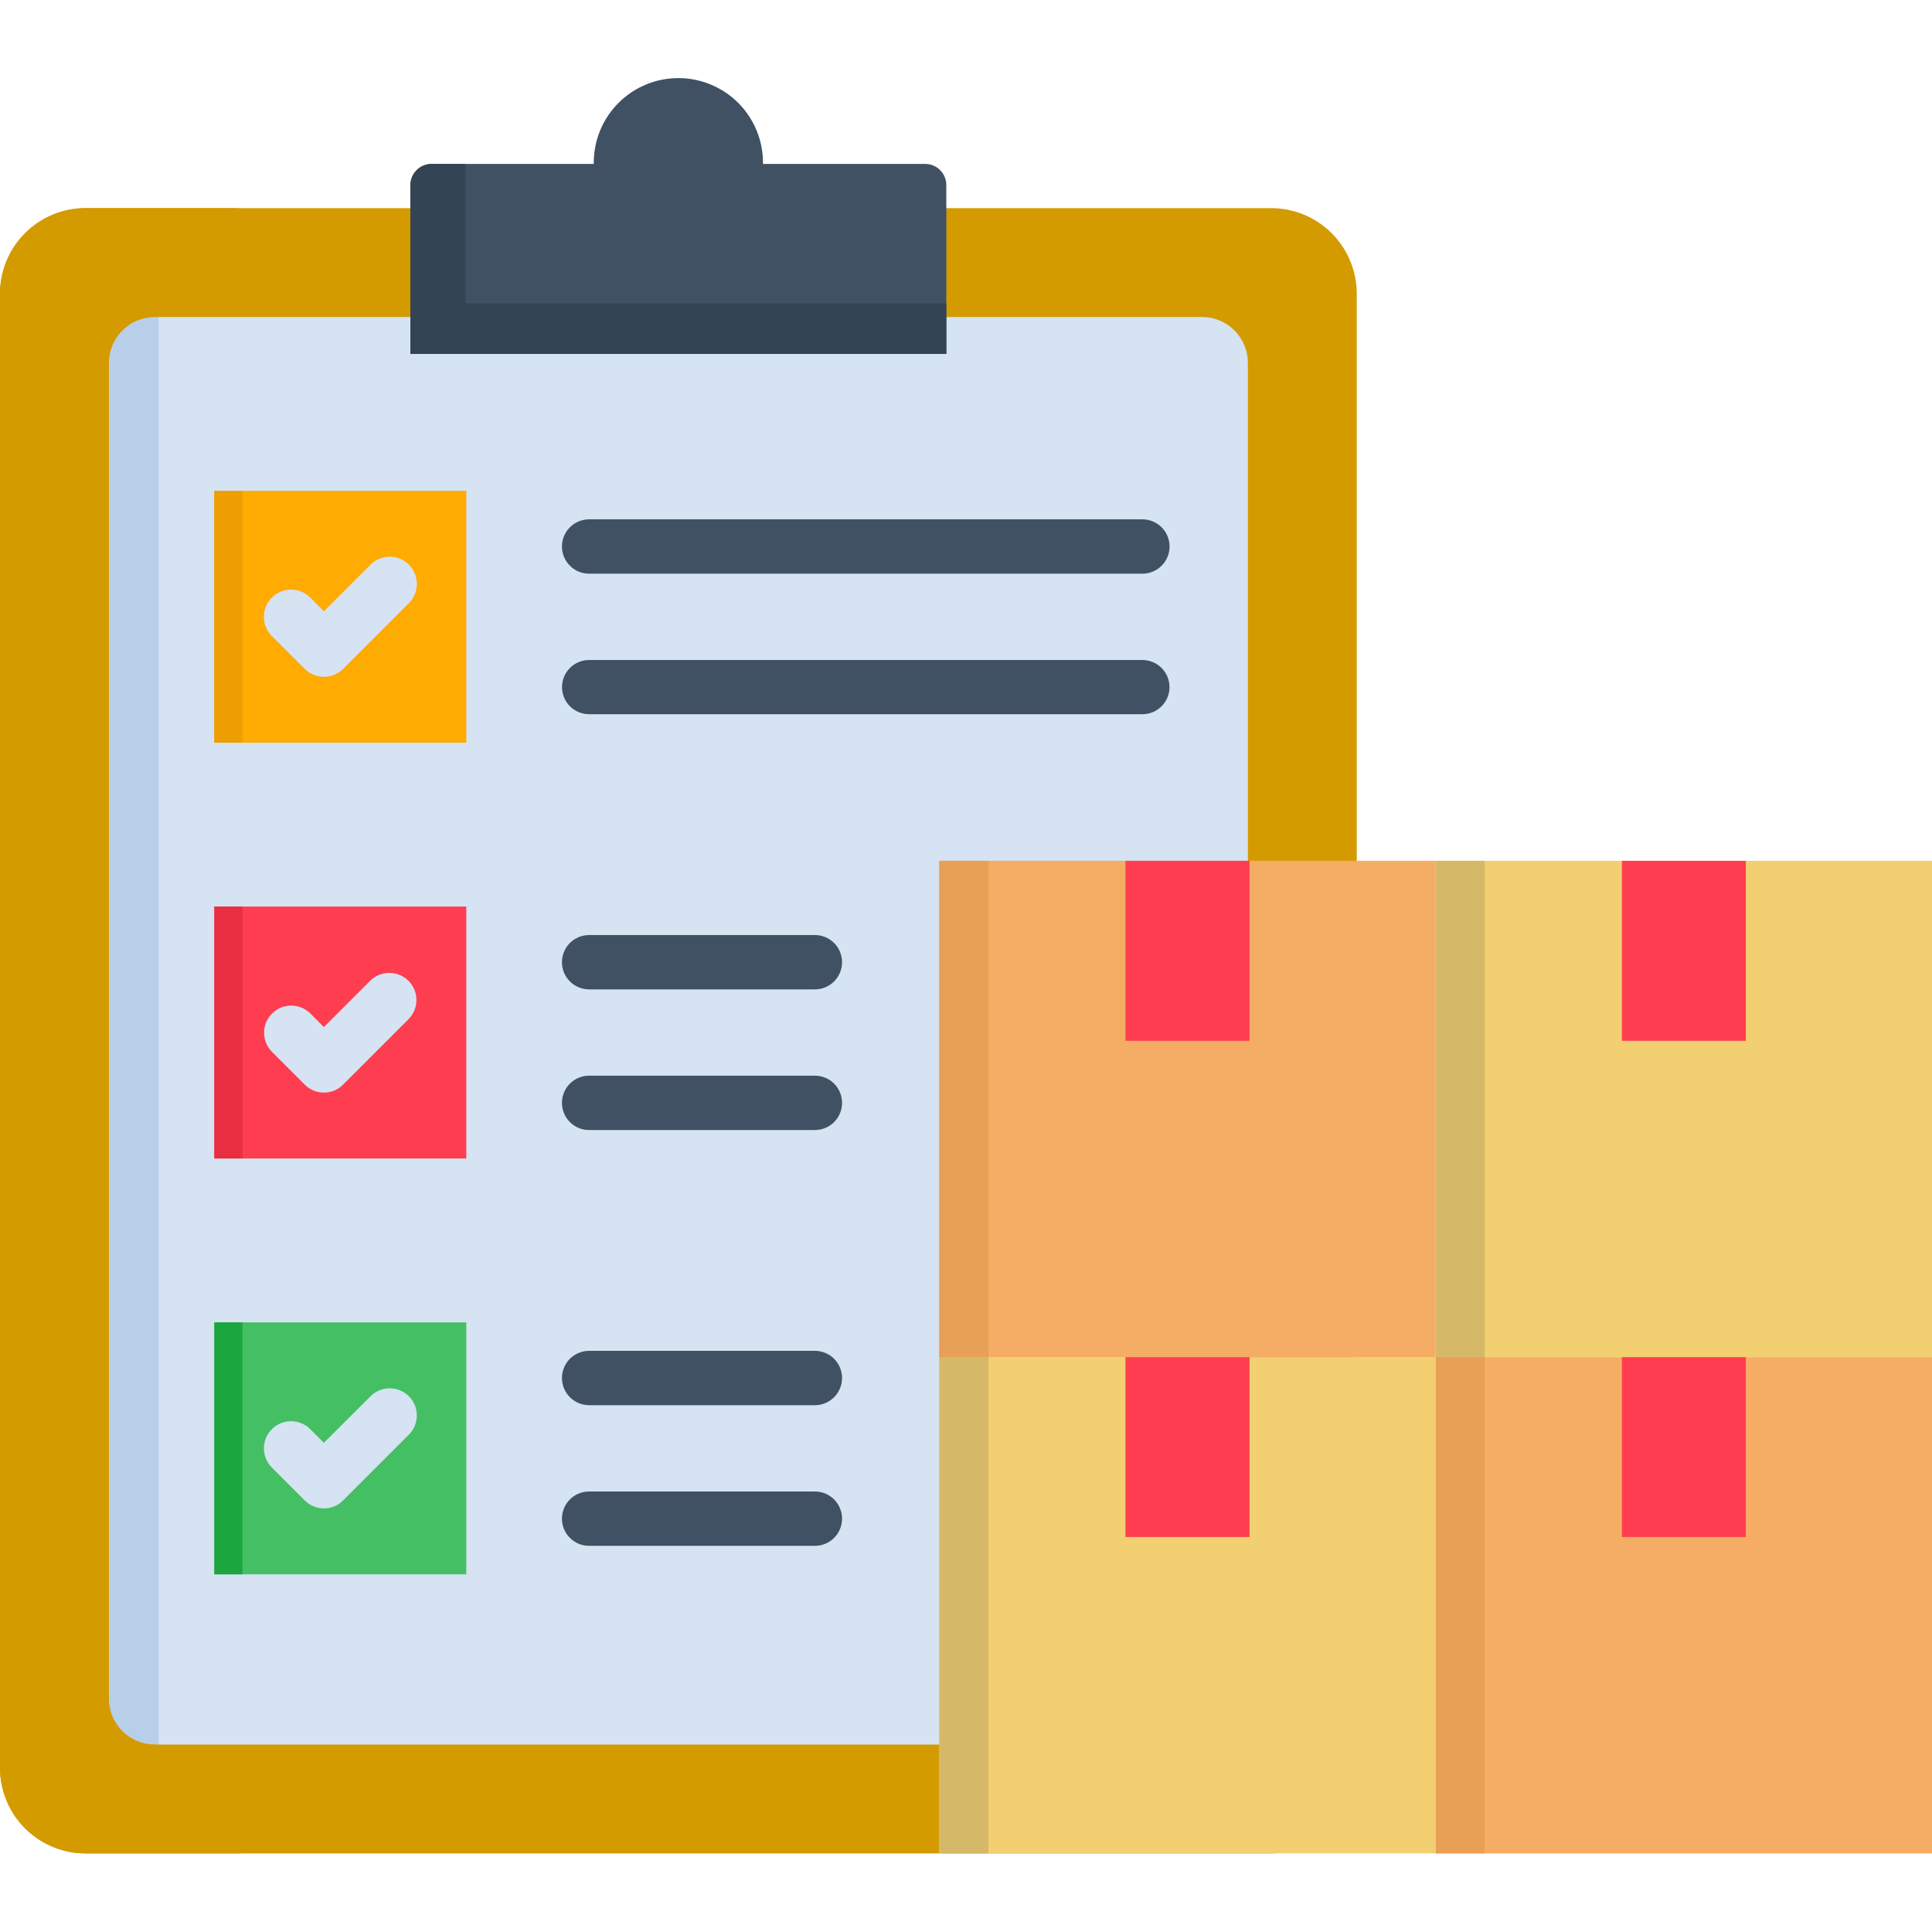
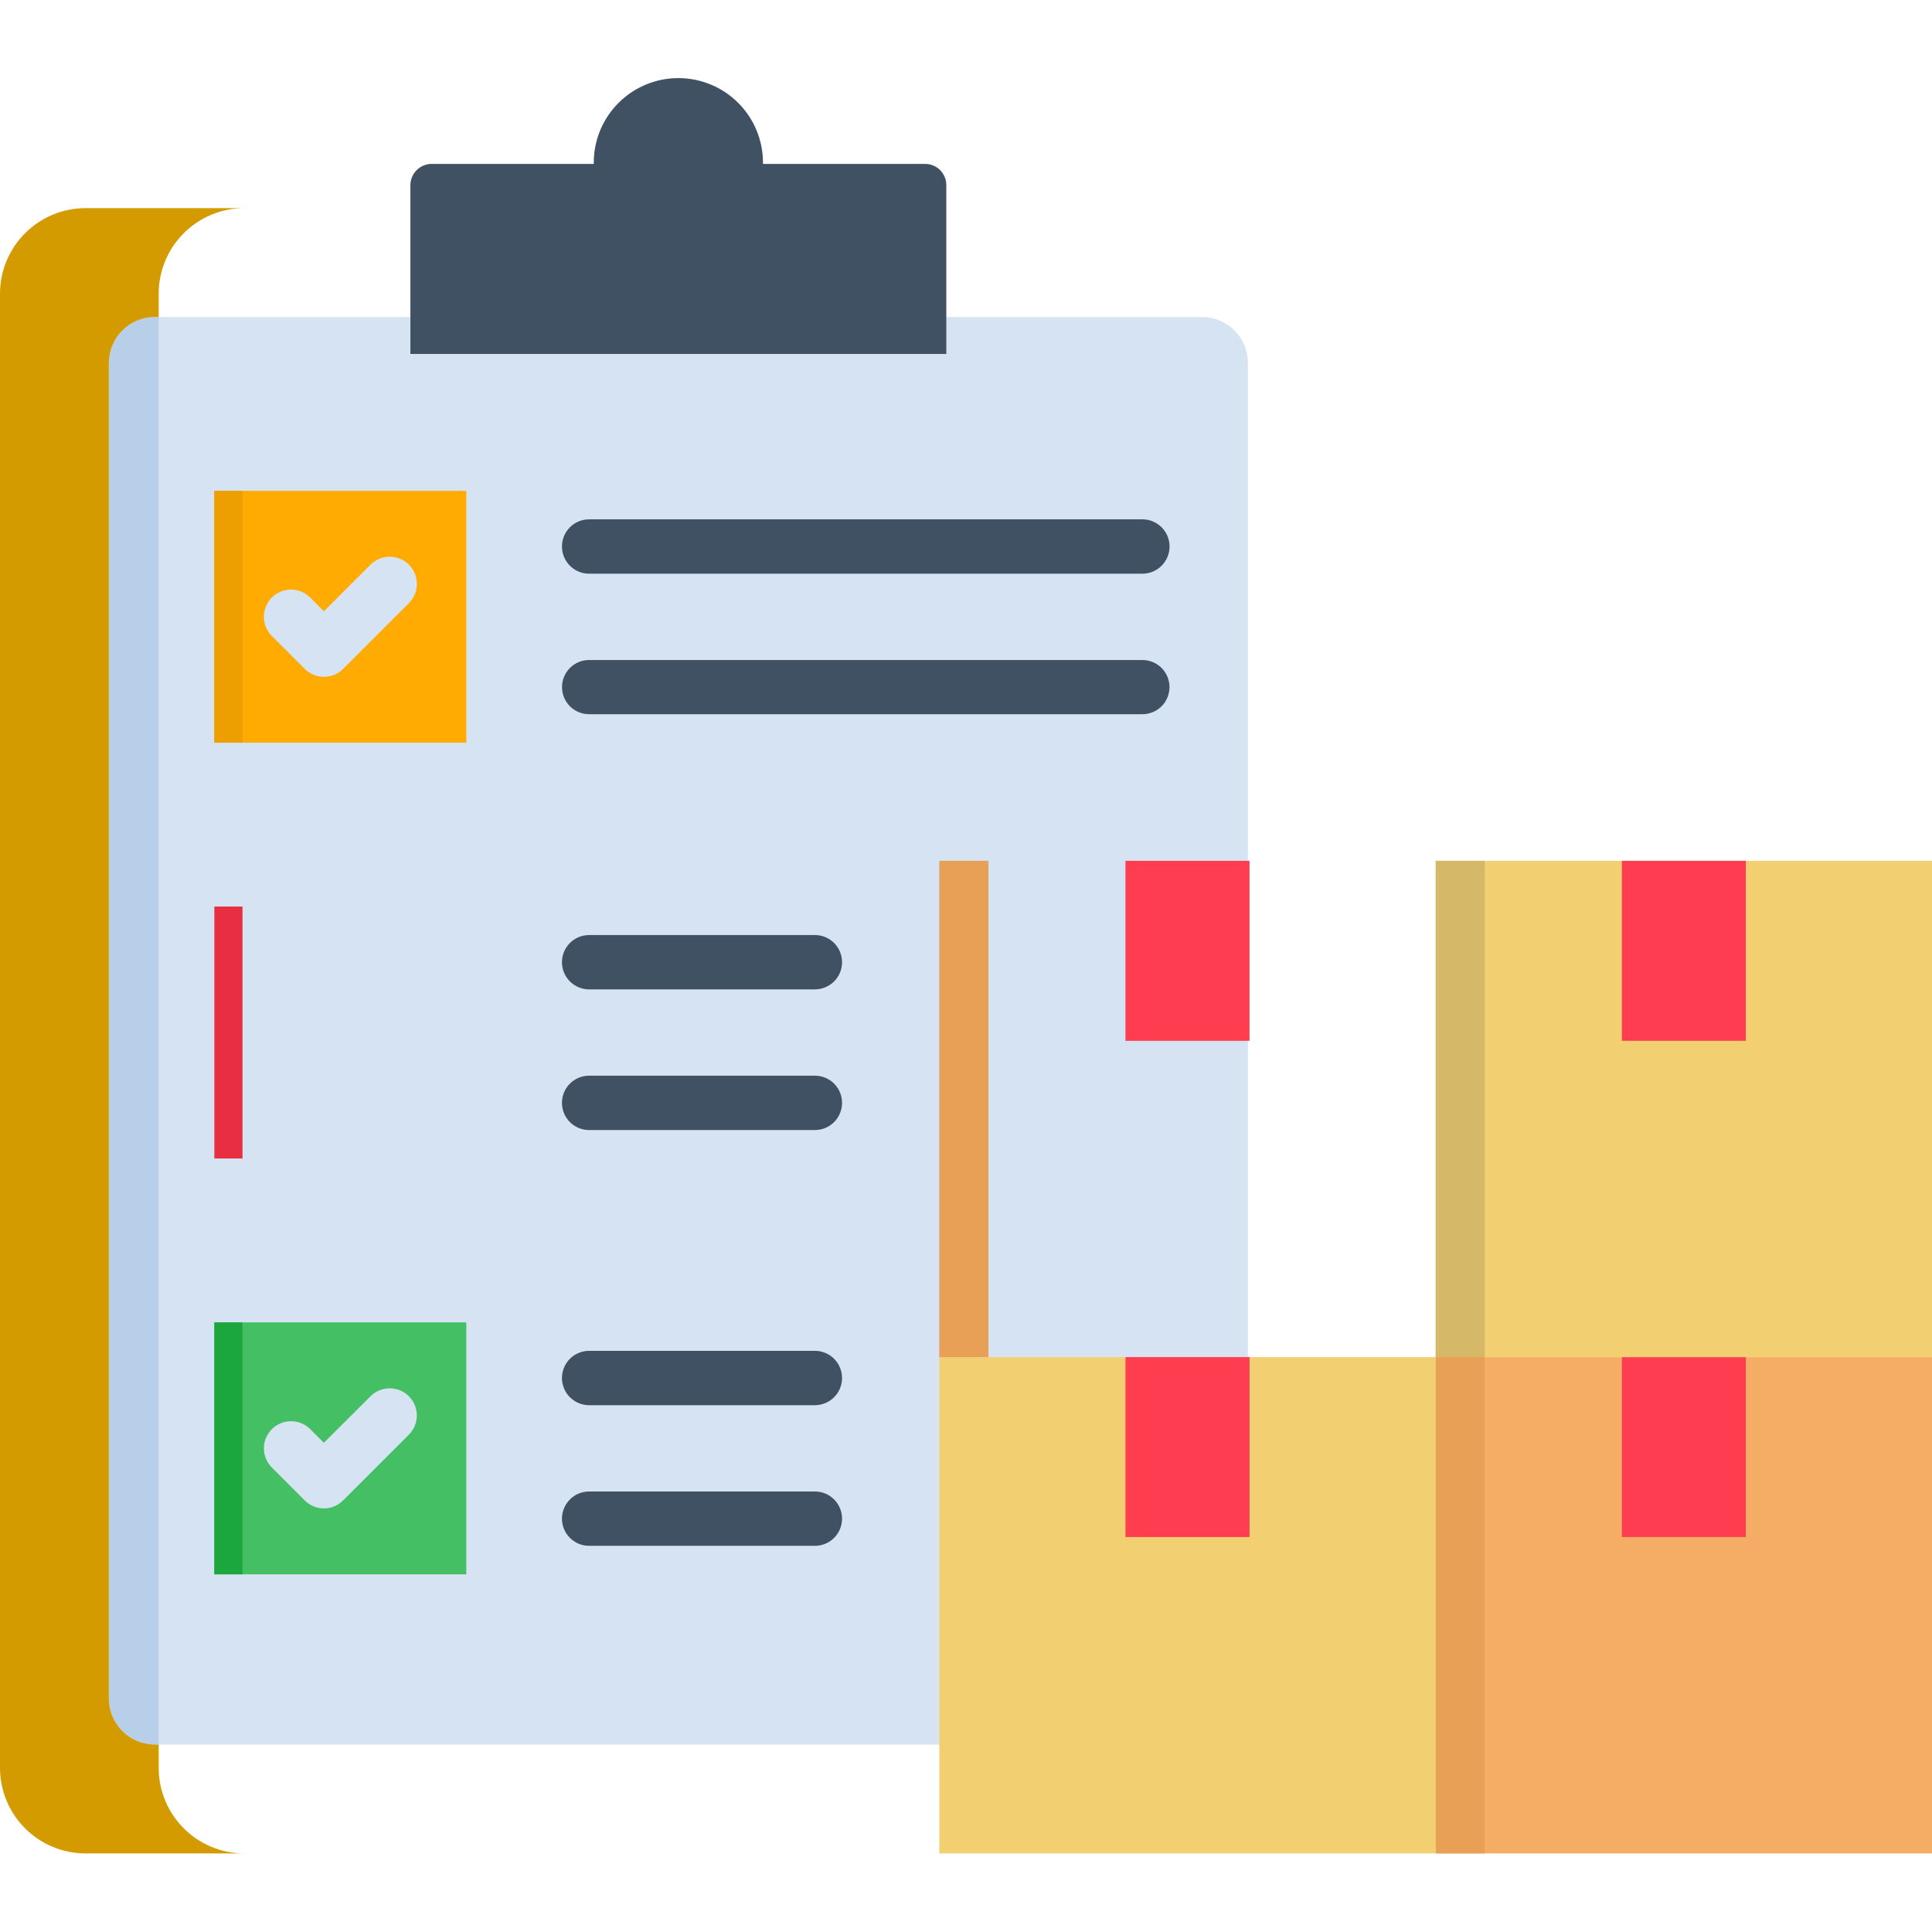
<svg xmlns="http://www.w3.org/2000/svg" width="52" height="52" viewBox="0 0 52 52" fill="none">
  <g clip-path="url(#clip0_795_12710)">
-     <path fill-rule="evenodd" clip-rule="evenodd" d="M2.294 5.602H34.223C34.831 5.604 35.413 5.847 35.843 6.277C36.273 6.708 36.515 7.29 36.517 7.898V47.588C36.515 48.196 36.273 48.779 35.843 49.209C35.413 49.639 34.831 49.882 34.223 49.885H2.294C1.686 49.882 1.104 49.639 0.674 49.209C0.244 48.779 0.002 48.196 0 47.588L0 7.898C0.002 7.29 0.244 6.708 0.674 6.277C1.104 5.847 1.686 5.604 2.294 5.602Z" fill="#D39B00" />
    <path fill-rule="evenodd" clip-rule="evenodd" d="M4.162 8.532H32.358C32.684 8.533 32.997 8.664 33.227 8.895C33.457 9.127 33.587 9.44 33.587 9.766V45.721C33.586 46.047 33.457 46.36 33.227 46.591C32.996 46.822 32.684 46.953 32.358 46.955H4.162C3.835 46.953 3.522 46.823 3.291 46.592C3.061 46.36 2.931 46.047 2.93 45.721V9.766C2.931 9.44 3.061 9.127 3.291 8.895C3.522 8.664 3.835 8.533 4.162 8.532Z" fill="#D5E3F2" />
    <path fill-rule="evenodd" clip-rule="evenodd" d="M11.618 4.412H15.981V4.379C15.981 3.775 16.221 3.196 16.648 2.769C17.075 2.342 17.654 2.102 18.258 2.102C18.862 2.102 19.442 2.342 19.869 2.769C20.296 3.196 20.536 3.775 20.536 4.379V4.412H24.902C25.053 4.412 25.197 4.472 25.304 4.579C25.41 4.685 25.47 4.83 25.47 4.981V9.527H11.046V4.98C11.047 4.829 11.108 4.685 11.215 4.578C11.322 4.472 11.467 4.412 11.618 4.411V4.412Z" fill="#3F5163" />
    <path d="M5.769 13.212H12.55V19.99H5.769V13.212Z" fill="#FFAB02" />
    <path d="M9.972 15.198C10.11 15.061 10.296 14.984 10.49 14.984C10.684 14.984 10.87 15.062 11.007 15.199C11.143 15.336 11.22 15.523 11.22 15.717C11.22 15.911 11.142 16.097 11.005 16.234L9.235 18.004C9.098 18.14 8.912 18.217 8.719 18.217C8.525 18.217 8.339 18.14 8.202 18.004L7.317 17.119C7.249 17.051 7.195 16.97 7.158 16.882C7.121 16.793 7.102 16.698 7.102 16.602C7.102 16.408 7.179 16.222 7.316 16.084C7.383 16.016 7.464 15.962 7.553 15.925C7.641 15.888 7.736 15.869 7.832 15.869C8.026 15.869 8.213 15.946 8.35 16.083L8.717 16.453L9.972 15.198Z" fill="#D5E3F2" />
    <path d="M15.856 15.441C15.662 15.441 15.476 15.364 15.339 15.226C15.202 15.089 15.125 14.903 15.125 14.709C15.125 14.515 15.202 14.329 15.339 14.192C15.476 14.055 15.662 13.978 15.856 13.978H30.748C30.942 13.978 31.128 14.055 31.265 14.192C31.402 14.329 31.479 14.515 31.479 14.709C31.479 14.903 31.402 15.089 31.265 15.226C31.128 15.364 30.942 15.441 30.748 15.441H15.856ZM15.856 37.821C15.76 37.821 15.665 37.802 15.576 37.765C15.488 37.728 15.407 37.674 15.339 37.606C15.271 37.538 15.217 37.458 15.181 37.369C15.144 37.28 15.125 37.185 15.125 37.089C15.125 36.993 15.144 36.898 15.181 36.809C15.217 36.721 15.271 36.64 15.339 36.572C15.407 36.504 15.488 36.45 15.576 36.414C15.665 36.377 15.76 36.358 15.856 36.358H21.933C22.029 36.358 22.124 36.377 22.213 36.414C22.302 36.45 22.382 36.504 22.45 36.572C22.518 36.64 22.572 36.721 22.608 36.809C22.645 36.898 22.664 36.993 22.664 37.089C22.664 37.185 22.645 37.28 22.608 37.369C22.572 37.458 22.518 37.538 22.45 37.606C22.382 37.674 22.302 37.728 22.213 37.765C22.124 37.802 22.029 37.821 21.933 37.821H15.856ZM15.856 41.606C15.76 41.606 15.665 41.587 15.576 41.551C15.488 41.514 15.407 41.46 15.339 41.392C15.271 41.324 15.217 41.244 15.181 41.155C15.144 41.066 15.125 40.971 15.125 40.875C15.125 40.779 15.144 40.684 15.181 40.595C15.217 40.507 15.271 40.426 15.339 40.358C15.407 40.29 15.488 40.236 15.576 40.199C15.665 40.163 15.76 40.144 15.856 40.144H21.933C22.029 40.144 22.124 40.163 22.213 40.199C22.302 40.236 22.382 40.29 22.45 40.358C22.518 40.426 22.572 40.507 22.608 40.595C22.645 40.684 22.664 40.779 22.664 40.875C22.664 40.971 22.645 41.066 22.608 41.155C22.572 41.244 22.518 41.324 22.45 41.392C22.382 41.46 22.302 41.514 22.213 41.551C22.124 41.587 22.029 41.606 21.933 41.606H15.856ZM15.856 26.629C15.662 26.629 15.476 26.552 15.339 26.415C15.202 26.278 15.125 26.092 15.125 25.898C15.125 25.704 15.202 25.518 15.339 25.381C15.476 25.244 15.662 25.167 15.856 25.167H21.933C22.127 25.167 22.313 25.244 22.45 25.381C22.587 25.518 22.664 25.704 22.664 25.898C22.664 26.092 22.587 26.278 22.45 26.415C22.313 26.552 22.127 26.629 21.933 26.629H15.856ZM15.856 30.415C15.662 30.415 15.476 30.338 15.339 30.201C15.202 30.064 15.125 29.878 15.125 29.684C15.125 29.49 15.202 29.304 15.339 29.166C15.476 29.029 15.662 28.952 15.856 28.952H21.933C22.127 28.952 22.313 29.029 22.45 29.166C22.587 29.304 22.664 29.49 22.664 29.684C22.664 29.878 22.587 30.064 22.45 30.201C22.313 30.338 22.127 30.415 21.933 30.415H15.856ZM15.856 19.223C15.663 19.223 15.477 19.146 15.34 19.01C15.204 18.873 15.127 18.687 15.127 18.494C15.127 18.3 15.204 18.115 15.34 17.978C15.477 17.841 15.663 17.764 15.856 17.764H30.748C30.941 17.764 31.127 17.841 31.264 17.978C31.4 18.115 31.477 18.3 31.477 18.494C31.477 18.687 31.4 18.873 31.264 19.01C31.127 19.146 30.941 19.223 30.748 19.223H15.856Z" fill="#3F5163" />
-     <path d="M5.769 24.4H12.55V31.181H5.769V24.4Z" fill="#FF3D50" />
    <path d="M9.972 26.389C10.11 26.257 10.294 26.184 10.485 26.186C10.676 26.188 10.859 26.264 10.995 26.399C11.13 26.535 11.207 26.717 11.209 26.909C11.21 27.1 11.137 27.284 11.005 27.422L9.235 29.192C9.167 29.261 9.087 29.315 8.998 29.352C8.91 29.389 8.814 29.408 8.718 29.408C8.622 29.408 8.527 29.389 8.439 29.352C8.35 29.315 8.269 29.261 8.202 29.192L7.317 28.307C7.182 28.17 7.107 27.985 7.108 27.792C7.109 27.6 7.186 27.416 7.322 27.28C7.458 27.143 7.642 27.067 7.835 27.066C8.027 27.065 8.212 27.14 8.35 27.274L8.717 27.644L9.972 26.389Z" fill="#D5E3F2" />
    <path d="M5.769 35.592H12.55V42.373H5.769V35.592Z" fill="#45BF64" />
    <path d="M9.972 37.581C10.04 37.513 10.12 37.459 10.209 37.422C10.298 37.386 10.393 37.367 10.489 37.367C10.585 37.367 10.68 37.386 10.768 37.422C10.857 37.459 10.937 37.513 11.005 37.581C11.073 37.649 11.127 37.729 11.164 37.818C11.2 37.907 11.219 38.002 11.219 38.097C11.219 38.193 11.2 38.288 11.164 38.377C11.127 38.466 11.073 38.546 11.005 38.614L9.235 40.384C9.167 40.452 9.087 40.506 8.998 40.543C8.91 40.58 8.815 40.599 8.719 40.599C8.622 40.599 8.527 40.58 8.439 40.543C8.35 40.506 8.27 40.452 8.202 40.384L7.317 39.499C7.18 39.362 7.103 39.176 7.103 38.982C7.103 38.788 7.18 38.603 7.317 38.466C7.454 38.329 7.64 38.252 7.833 38.252C8.027 38.252 8.213 38.329 8.35 38.466L8.717 38.833L9.972 37.581Z" fill="#D5E3F2" />
    <path d="M38.642 36.527H52V49.885H38.642V36.527Z" fill="#F5AD65" />
    <path d="M43.653 36.527H46.989V41.369H43.653V36.527Z" fill="#FF3D50" />
    <path d="M25.281 36.527H38.642V49.885H25.281V36.527Z" fill="#F2CF71" />
    <path d="M30.292 36.527H33.631V41.369H30.292V36.527Z" fill="#FF3D50" />
-     <path d="M25.281 23.169H38.642V36.527H25.281V23.169Z" fill="#F5AD65" />
    <path d="M30.292 23.169H33.631V28.014H30.292V23.169Z" fill="#FF3D50" />
    <path d="M38.642 23.169H52V36.527H38.642V23.169Z" fill="#F2CF71" />
    <path d="M43.653 23.169H46.989V28.014H43.653V23.169Z" fill="#FF3D50" />
    <path fill-rule="evenodd" clip-rule="evenodd" d="M4.271 46.955V8.532H4.162C3.835 8.533 3.522 8.664 3.291 8.895C3.061 9.127 2.931 9.44 2.93 9.766V45.721C2.931 46.047 3.061 46.36 3.291 46.592C3.522 46.823 3.835 46.953 4.162 46.955H4.271Z" fill="#B7CFE8" />
    <path fill-rule="evenodd" clip-rule="evenodd" d="M2.93 45.721V9.766C2.931 9.44 3.061 9.127 3.291 8.895C3.522 8.664 3.835 8.534 4.162 8.532H4.271V7.899C4.273 7.291 4.515 6.708 4.945 6.278C5.375 5.847 5.957 5.605 6.565 5.602H2.294C1.686 5.604 1.104 5.847 0.674 6.278C0.244 6.708 0.002 7.291 0 7.899L0 47.588C0.002 48.196 0.244 48.779 0.674 49.209C1.104 49.64 1.686 49.883 2.294 49.885H6.565C5.957 49.883 5.375 49.64 4.945 49.209C4.515 48.779 4.273 48.196 4.271 47.588V46.955H4.162C3.835 46.953 3.522 46.823 3.291 46.592C3.061 46.36 2.931 46.047 2.93 45.721Z" fill="#D39B00" />
-     <path fill-rule="evenodd" clip-rule="evenodd" d="M25.47 8.165H12.529V4.412H11.618C11.467 4.412 11.322 4.472 11.215 4.579C11.108 4.685 11.047 4.83 11.046 4.981V9.527H25.47V8.165Z" fill="#334454" />
-     <path fill-rule="evenodd" clip-rule="evenodd" d="M26.604 46.955V36.527H25.281V46.955V49.885H26.604V46.955Z" fill="#D5B868" />
    <path fill-rule="evenodd" clip-rule="evenodd" d="M39.962 46.955V36.527H38.642V46.955V49.885H39.962V46.955Z" fill="#E89F56" />
    <path fill-rule="evenodd" clip-rule="evenodd" d="M39.962 33.597V23.169H38.642V33.597V36.527H39.962V33.597Z" fill="#D5B868" />
-     <path fill-rule="evenodd" clip-rule="evenodd" d="M26.604 33.597V23.169H25.281V33.597V36.527H26.604V33.597Z" fill="#E89F56" />
+     <path fill-rule="evenodd" clip-rule="evenodd" d="M26.604 33.597V23.169H25.281V33.597V36.527H26.604V33.597" fill="#E89F56" />
    <path d="M5.769 13.212H6.527V19.99H5.769V13.212Z" fill="#ED9E00" />
    <path d="M5.769 24.4H6.527V31.181H5.769V24.4Z" fill="#E82E41" />
    <path d="M5.769 35.592H6.527V42.373H5.769V35.592Z" fill="#1CA63E" />
  </g>
  <defs>
    <clipPath id="clip0_795_12710">
      <rect width="52" height="52" fill="white" />
    </clipPath>
  </defs>
</svg>